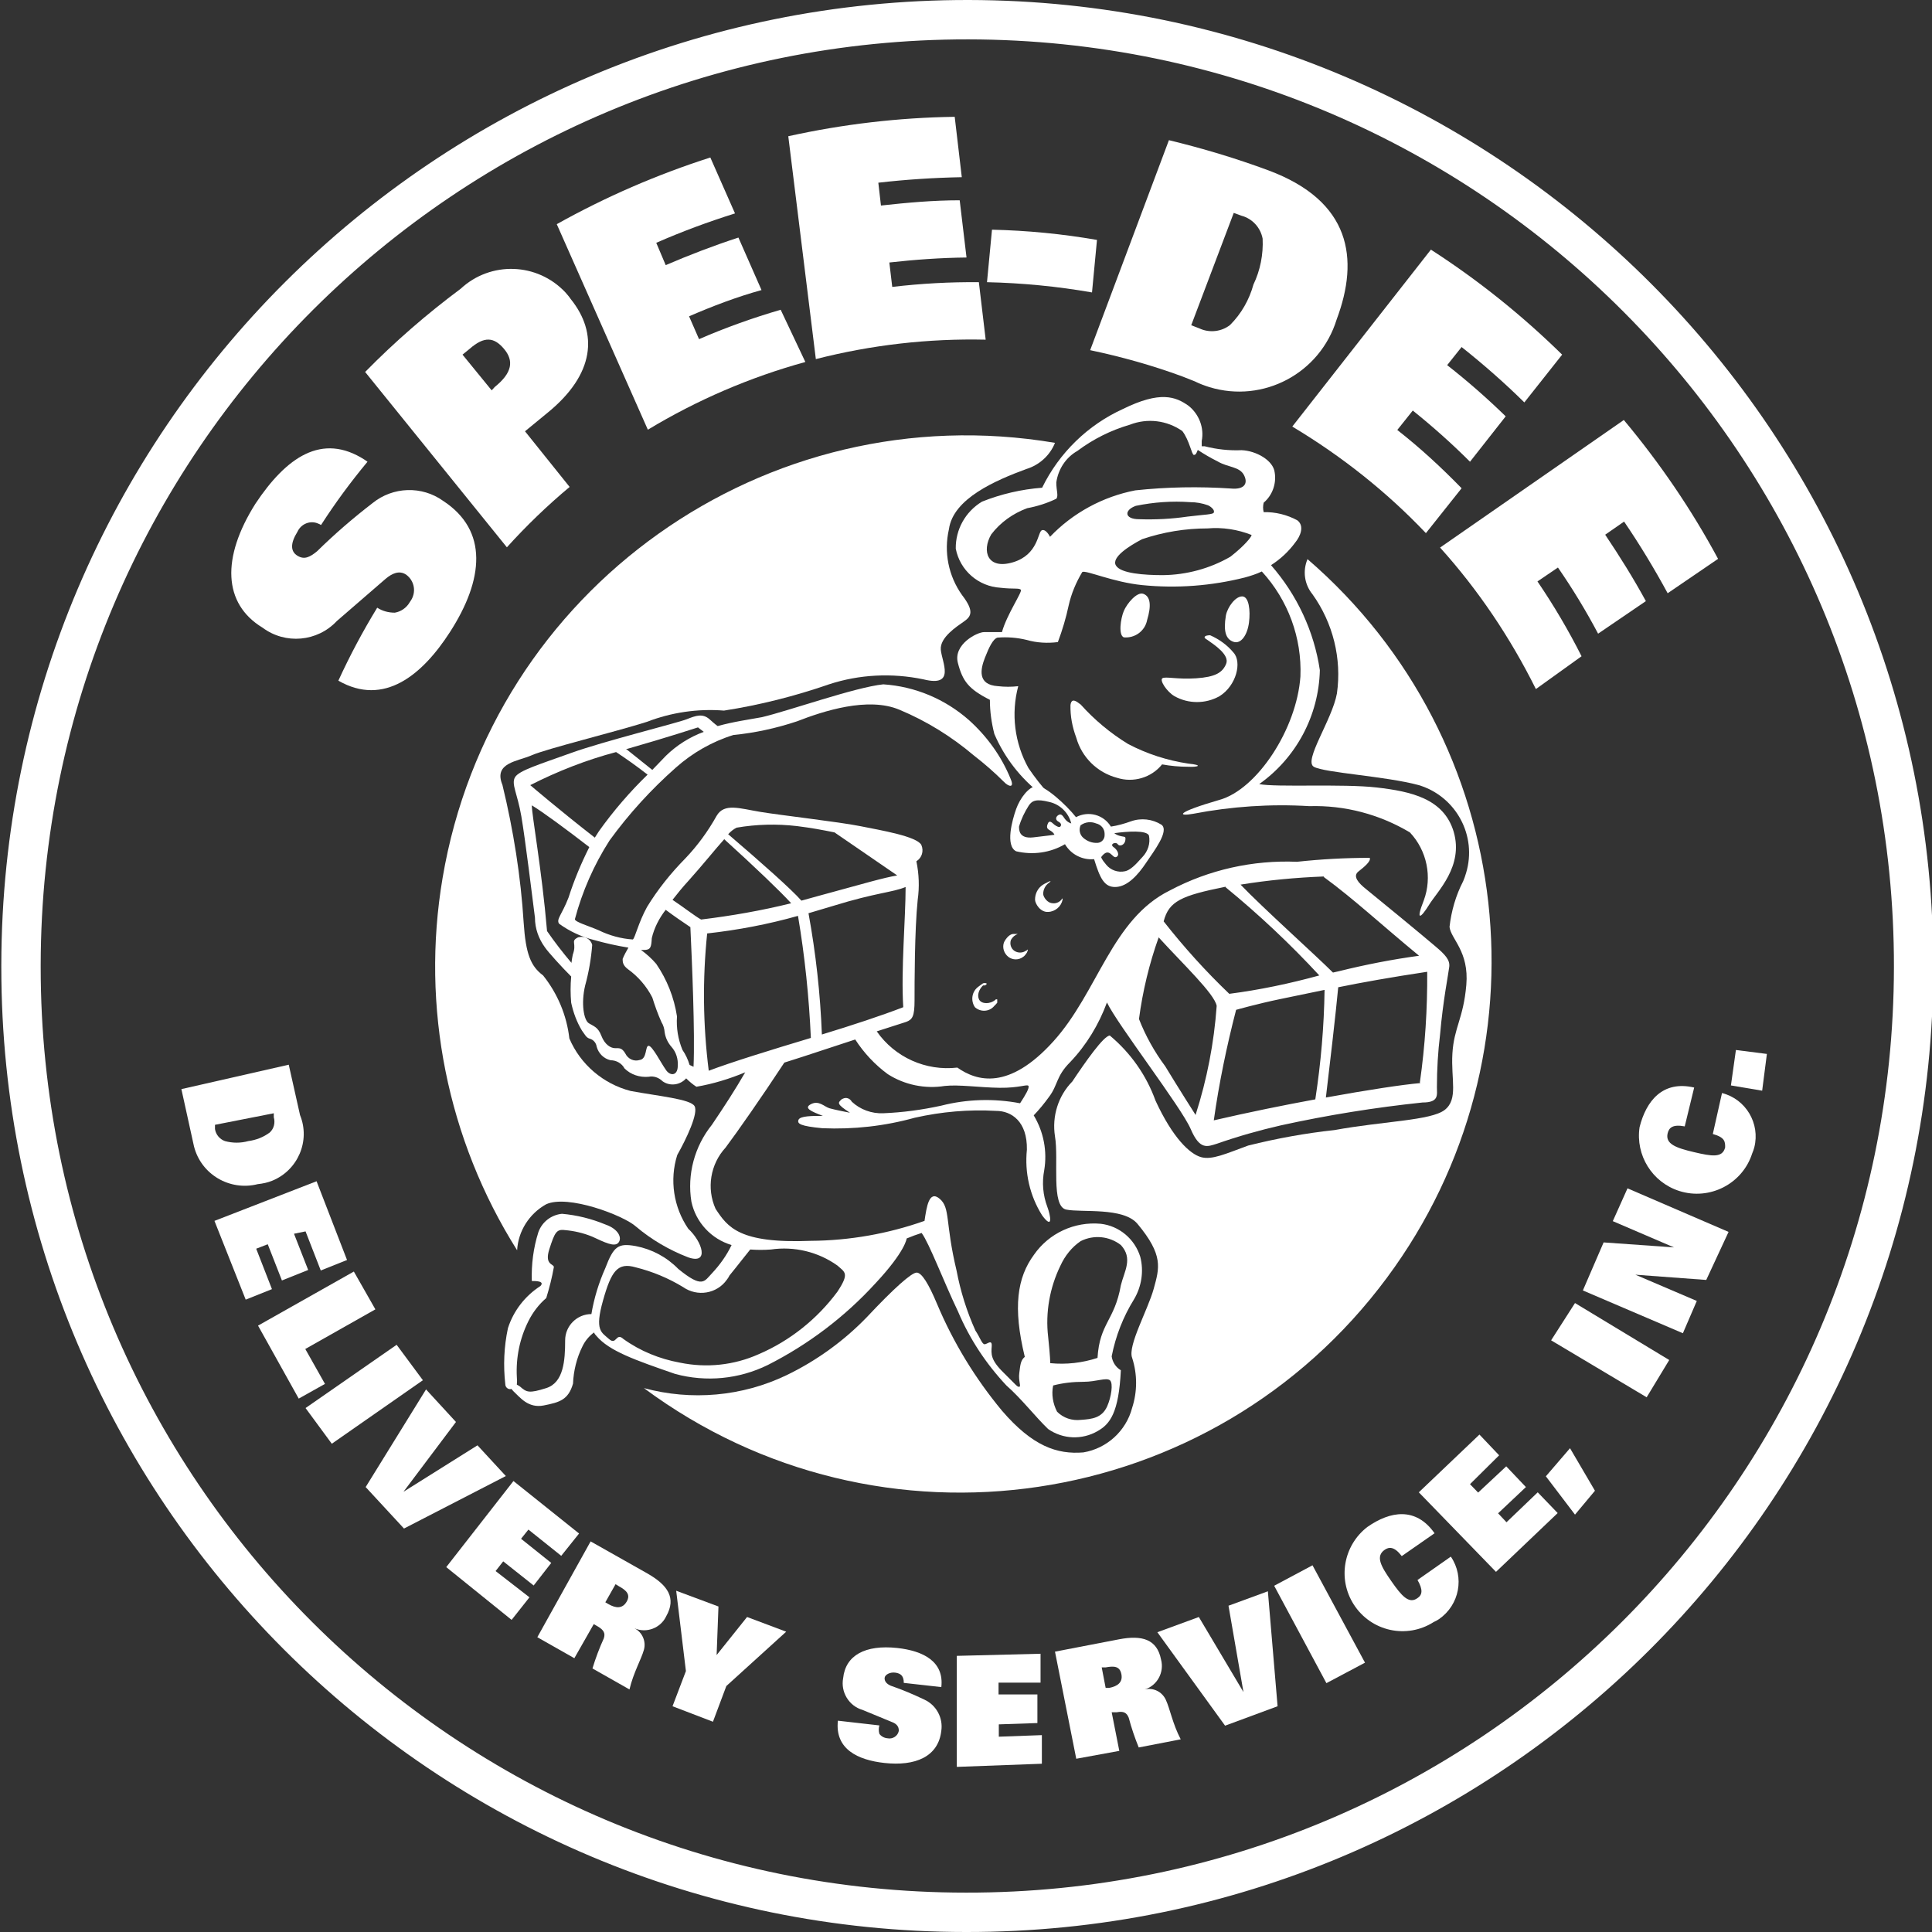
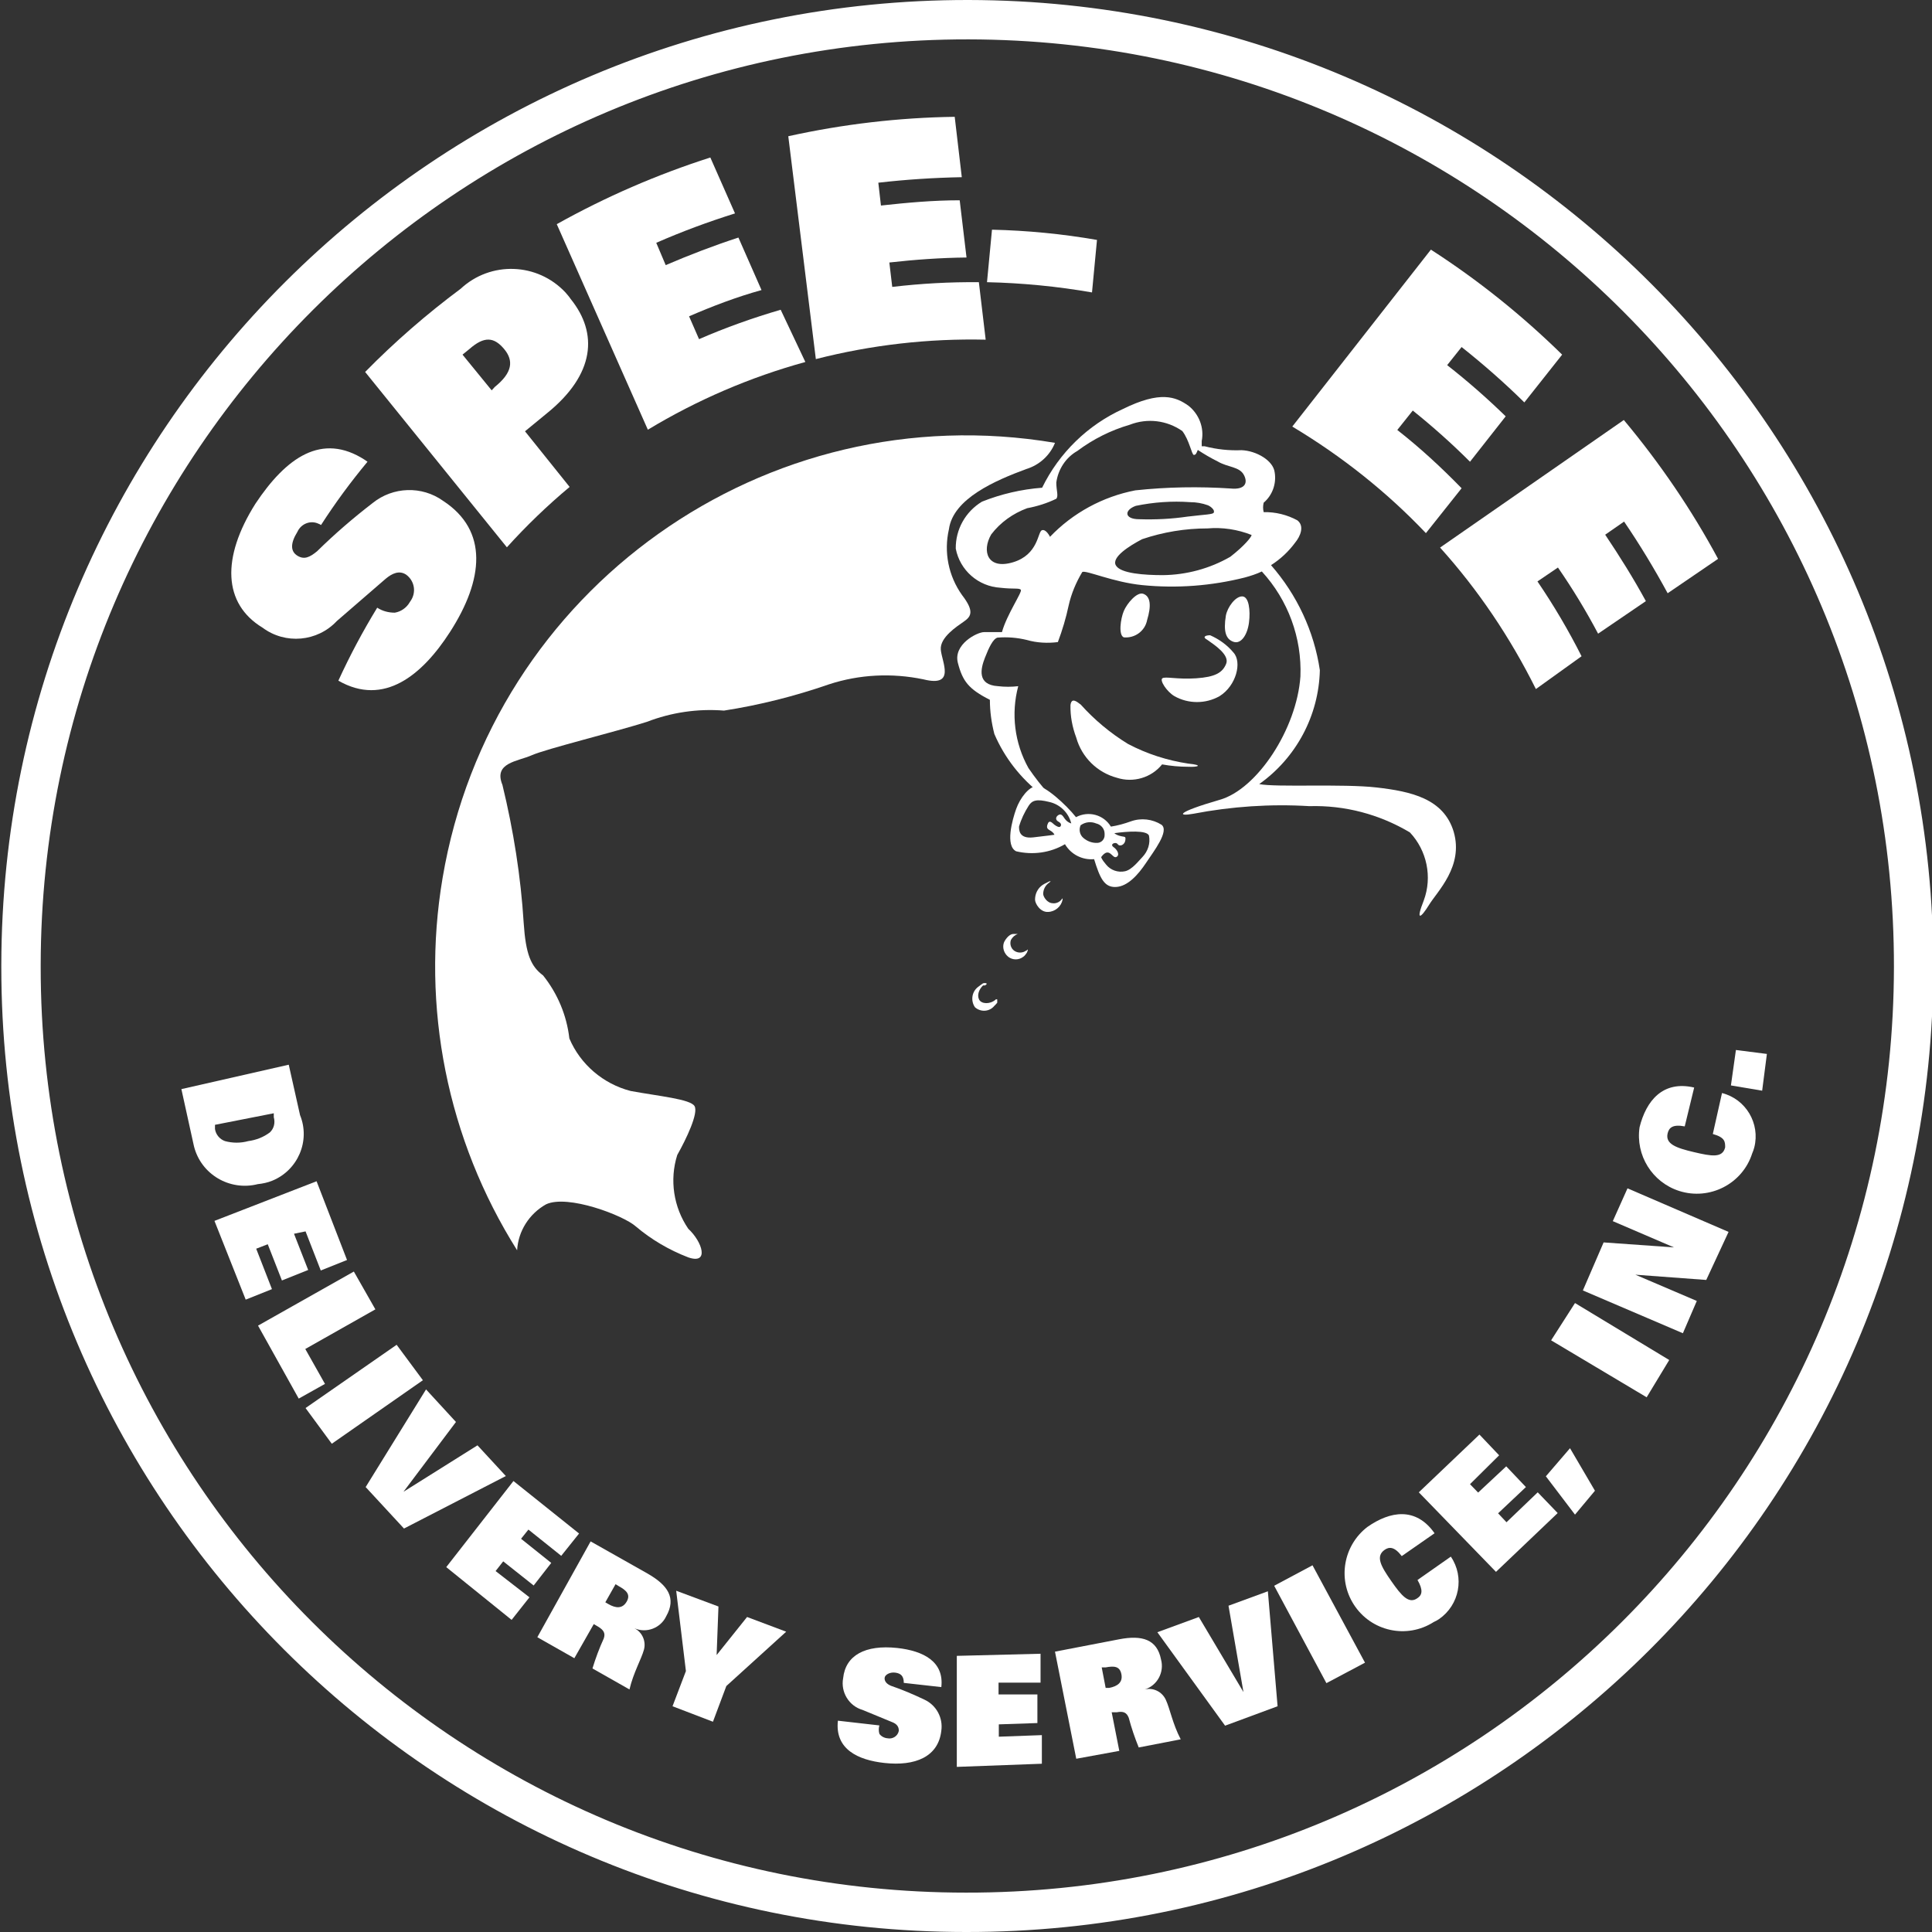
<svg xmlns="http://www.w3.org/2000/svg" viewBox="0 0 73.6 73.6">
  <rect x="0" y="0" width="73.6" height="73.6" fill="#333333" stroke="none" />
  <path d="m36.8 72.85c19.91.03 36.07-16.09 36.1-36s-16.09-36.07-36-36.1c-19.91-.03-36.07 16.09-36.1 36v.1c0 19.88 16.12 36 36 36z" fill="none" stroke="#fff" stroke-width="1.5" />
  <g fill="#fff">
    <path d="m43.55 22.62c-.24-.08-.62.37-.74.66s-.21.91 0 1c.42.04.81-.24.89-.66.16-.53.14-.9-.15-1z" />
    <path d="m46.7 23.45c-.1.61 0 .9.29 1s.53-.27.59-.73 0-1-.26-1-.56.41-.62.73z" />
    <path d="m46 24.38c.27.19.85.57.71.91s-.42.5-1.14.55-1.18-.08-1.29 0 .17.51.46.68c.53.3 1.19.3 1.72 0 .64-.4.86-1.3.53-1.66-.24-.29-.55-.51-.89-.66-.19 0-.31.07-.1.18z" />
    <path d="m41.17 26.84c.52.58 1.13 1.09 1.8 1.5.72.38 1.5.63 2.3.75.6.06.35.14 0 .12-.34 0-.67-.03-1-.09-.41.51-1.1.71-1.72.51-.75-.2-1.34-.78-1.55-1.53-.15-.4-.23-.82-.22-1.24.04-.29.22-.15.39-.02z" />
    <path d="m55.38 31.69c-.38-1.27-1.63-1.54-2.93-1.69s-3.84 0-4.48-.13c1.41-1 2.27-2.61 2.31-4.34-.22-1.48-.87-2.87-1.86-4 .36-.23.67-.52.92-.86.19-.23.37-.63.08-.85-.39-.21-.83-.32-1.28-.31-.03-.12-.03-.24 0-.36.33-.28.49-.72.42-1.15-.05-.46-.71-.83-1.26-.85-.47.02-.95-.03-1.41-.15h-.11c0-.07 0-.13 0-.2.1-.5-.1-1.02-.5-1.34-.49-.35-1.08-.58-2.5.12-1.34.61-2.43 1.67-3.08 3-.79.06-1.56.24-2.29.53-.63.38-1.01 1.06-1 1.79.16.83.86 1.44 1.7 1.49.51.06.72 0 .78.08s-.54.95-.72 1.61h-.68c-.27 0-1.18.47-1 1.17s.41 1 1.22 1.41c0 .44.06.87.17 1.3.39.91 1.01 1.7 1.79 2.3h.3c-.29-.31-.55-.65-.79-1-.53-.95-.67-2.07-.39-3.12-.26.03-.51.03-.77 0-.81-.05-.66-.67-.5-1.08s.31-.72.48-.77c.38-.03.75 0 1.12.09.38.11.79.13 1.18.08.17-.45.31-.92.41-1.39.1-.45.28-.88.52-1.28.14-.08 1.17.39 2.29.5 1.31.13 2.63.03 3.9-.29.22-.06.44-.13.65-.23 1 1.09 1.53 2.53 1.47 4-.14 2-1.65 4.3-3.08 4.7-1.69.49-1.6.64-1 .53 1.46-.28 2.94-.38 4.42-.29 1.35-.04 2.67.31 3.83 1 .65.69.86 1.7.53 2.59-.32.81-.12.69.2.17s1.32-1.47.94-2.78zm-15.38-11.24s-.15-.31-.31-.25-.13.93-1.1 1.22-1.2-.42-.83-1.06c.35-.46.83-.8 1.37-1 .38-.07.76-.19 1.11-.36.09-.11 0-.31 0-.62.07-.5.36-.95.8-1.2.6-.45 1.28-.79 2-1 .67-.26 1.41-.17 2 .24.27.35.36.91.44.91s.1-.07.15-.19c.24.16.5.31.76.44.39.23.83.19 1 .52s0 .56-.5.51c-1.21-.08-2.43-.06-3.64.07-1.24.24-2.38.86-3.25 1.77zm6.24-.93c0 .08-.35.08-1 .16-.61.09-1.22.12-1.84.1-.58 0-.58-.35-.13-.51.68-.14 1.38-.19 2.07-.14.23 0 .46.04.68.12.15.07.26.2.22.27zm.63 1.69c-.78.45-1.67.69-2.57.7-.7 0-1.61-.06-1.79-.37s.52-.75 1-1c.8-.27 1.64-.41 2.49-.41.57-.05 1.15.04 1.68.25 0 .07-.27.41-.81.83z" />
    <path d="m42.32 31.49c.26-.04.51-.11.76-.2.39-.14.82-.09 1.17.13.3.24-.29 1-.59 1.45s-.7.9-1.15.92-.61-.35-.83-1.06c-.45.04-.88-.18-1.11-.57-.56.33-1.23.42-1.86.27-.42-.21-.15-1.19 0-1.61s.48-.85.78-.88 1.12.71 1.5 1.19c.47-.25 1.05-.1 1.33.36zm-1.51-.12c-.1-.41-.43-.73-.84-.82-.48-.12-.65-.06-.78.14-.16.25-.29.52-.37.8 0 .13 0 .47.54.41s.81-.1.81-.1c-.1-.21-.34-.15-.27-.38s.19-.06.27 0 .18.11.22.07.06-.12-.07-.19-.1-.19 0-.25.15 0 .25.15c.06.08.14.14.24.17zm1.84.47c.21.06.24 0 .22.17s-.21.26-.29.15-.32 0-.16.11.25.32.1.38-.26-.42-.57 0c0 0 0 .07.19.29.17.21.45.31.72.25s.53-.41.66-.54c.21-.22.31-.52.25-.82-.09-.21-.82-.16-1.32-.09.06.05.13.08.2.1zm-1.48-.41c-.08.17-.04.37.1.49.15.13.34.2.54.19.16-.01.28-.15.27-.31 0-.01 0-.03 0-.04 0-.19-.14-.35-.32-.39-.19-.08-.41-.06-.58.06z" />
-     <path d="m54.68 36.05c-.37-.32-2.35-1.95-2.64-2.18s-.52-.49-.29-.67.49-.4.43-.52c-.93 0-1.85.05-2.77.15-1.68-.07-3.35.3-4.84 1.09-2.22 1.09-2.74 3.87-4.44 5.75s-2.92 1.52-3.66 1c-1.2.14-2.38-.39-3.07-1.38l1.12-.36c.24-.09.32-.21.32-.82s0-2.67.12-3.83c.07-.49.05-.99-.05-1.47.21-.13.29-.39.19-.62-.17-.33-1.54-.56-2.34-.72s-3-.41-3.79-.54-1.38-.35-1.67.15c-.33.59-.73 1.14-1.2 1.63-.55.56-1.04 1.17-1.45 1.84-.33.6-.45 1.16-.54 1.24-.45-.03-.89-.15-1.3-.35-.39-.17-.89-.31-.91-.42.28-1.06.73-2.08 1.32-3 .74-1.02 1.59-1.95 2.53-2.78.63-.56 1.38-.99 2.19-1.24.82-.08 1.64-.26 2.42-.52 1-.39 2.71-.95 3.91-.44 1.03.43 1.98 1.02 2.83 1.74.4.31.78.64 1.14 1 .18.19.42.26.26-.11-.35-.86-.9-1.62-1.59-2.24-.91-.8-2.05-1.28-3.26-1.36-1.07.11-3.57 1-4.62 1.25-.48.09-1.08.17-1.69.34-.11-.08-.21-.17-.31-.26-.26-.23-.52-.14-.87 0s-3.2.85-4.39 1.28-2 .67-2.15.93.09.61.24 1.48.43 3.17.52 3.87c0 .41.14.8.38 1.13.13.19.64.75 1 1.11-.03.33-.03.67 0 1 .08.37.21.73.41 1.06.12.16.16.27.3.31s.24.16.26.3c.07.26.27.46.53.52.22 0 .43.12.53.31.24.24.58.35.92.32.19-.04.39.03.53.17.28.2.67.15.9-.11.12.12.25.23.39.32.64-.11 1.26-.3 1.86-.55-.4.69-.79 1.29-1.27 2-.66.82-.95 1.89-.78 2.93.17.79.76 1.42 1.53 1.65-.19.4-.45.76-.75 1.08-.29.3-.35.59-1.28-.17-.44-.45-1-.75-1.62-.87-.67-.12-.84 0-1.16.84-.25.56-.43 1.15-.53 1.75-.55 0-1 .45-1 1 0 .78-.06 1.61-.72 1.82s-.75.16-1-.06c-.04-.03-.08-.05-.12-.07.01-.1.01-.19 0-.29-.04-.74.11-1.47.44-2.13.17-.34.4-.64.68-.88.12-.39.22-.78.29-1.18 0-.13-.37-.07-.17-.69s.27-.76.58-.72c.36.03.71.11 1.05.25.48.22.85.41 1 .23s0-.52-.49-.69c-.53-.22-1.09-.36-1.66-.41-.41.04-.76.31-.9.7-.19.6-.27 1.23-.25 1.86.15 0 .5 0 .33.19-.59.38-1.03.95-1.24 1.61-.15.7-.18 1.42-.1 2.13 0 .14.14.22.23.18l.08.09c.25.23.56.66 1.16.54s.93-.21 1.11-.83c.02-.49.14-.98.36-1.42.1-.21.25-.39.44-.53.02.05.05.09.09.13.49.58 1.47.92 3 1.45 1.18.32 2.43.2 3.53-.34 1.54-.78 2.93-1.83 4.1-3.11 1.15-1.23 1.19-1.71 1.19-1.71.19-.08.38-.15.57-.21.29.39.83 1.83 1.39 3 .44 1.04 1.07 1.99 1.84 2.81.57.5 1.11 1.2 1.59 1.66.56.39 1.29.42 1.88.08.48-.27.81-.7.89-2.32-.19-.11-.32-.31-.35-.53.15-.77.44-1.51.85-2.17.29-.49.38-1.07.24-1.62-.21-.68-.8-1.18-1.51-1.26-1-.09-1.97.36-2.54 1.18-.64.87-.81 2-.35 3.89-.17.14-.17.33-.21.62s.08.51 0 .52-.1-.05-.6-.54-.47-.71-.45-1-.17-.08-.27-.08-.17-.25-.35-.52c-.33-.73-.57-1.5-.72-2.29-.44-1.84-.23-2.38-.64-2.73s-.5.31-.58.84c-1.39.49-2.85.75-4.33.76-2.73.11-3.17-.52-3.63-1.22-.35-.78-.2-1.7.38-2.33.45-.6 1.38-1.93 2.24-3.24.9-.28 1.92-.63 2.7-.88.33.51.75.96 1.24 1.32.64.41 1.42.57 2.17.45.54-.06 1.33.06 2.09.07s1.06-.15 1.1-.07-.11.34-.32.66c-.99-.19-2.02-.16-3 .09-.73.16-1.47.26-2.21.29-.44.02-.88-.14-1.2-.44-.07-.13-.22-.18-.35-.11-.02 0-.03.02-.05.03-.12.12-.2.16.33.5 0 0-.58-.11-.78-.17s-.4-.31-.7-.16 0 .28.45.45c-.41 0-.87 0-.93.15s.07.24.91.32c1.19.05 2.37-.08 3.52-.4 1.02-.23 2.06-.32 3.1-.26.58 0 1.19.4 1.17 1.48-.09.87.11 1.75.58 2.5.43.58.32 0 .2-.32-.17-.45-.21-.93-.12-1.4.12-.72-.02-1.46-.4-2.09.21-.22.4-.45.58-.7.35-.46.26-.78.81-1.33.62-.65 1.09-1.43 1.4-2.27.4.84 2.84 4 3.19 4.82s.64.67 1 .56c.8-.28 1.61-.51 2.44-.7 1.78-.39 3.58-.68 5.39-.87.64 0 .55-.29.55-.59 0-.67.04-1.34.12-2 .11-1.28.32-2.32.35-2.58s-.15-.46-.53-.78zm-12.5 17.52c-.2.45-.58.49-1 .52-.34.04-.67-.07-.91-.31-.16-.31-.22-.66-.15-1 .38-.1.77-.14 1.16-.14.48 0 .86-.17 1-.06s.05.65-.1.99zm-1.78-5.36c.17-.37.43-.7.77-.93.5-.25 1.09-.19 1.53.15.47.51.13 1 0 1.53-.24 1.36-.81 1.44-.89 2.77-.58.19-1.19.26-1.8.2 0 0 0-.24-.08-1-.11-.93.06-1.88.47-2.72zm-11.82-.61c.26.02.53.02.79 0 .89-.13 1.8.09 2.53.61.29.26.47.29 0 1-.77 1.04-1.81 1.87-3 2.38-.94.42-1.99.53-3 .32-.77-.14-1.51-.44-2.15-.9-.29-.27-.26.26-.55 0s-.55-.32-.23-1.46.56-1.47 1.25-1.27c.64.16 1.24.41 1.8.75.54.38 1.29.26 1.67-.28.04-.05.07-.1.1-.16.36-.44.64-.81.79-.99zm-.52-16.07c.76-.13 1.53-.15 2.3-.06.56.07.93.14 1.43.24l2.39 1.64c-.53.09-1.2.29-3 .78l-.65.18c-.4-.45-1.54-1.46-2.79-2.53.09-.1.2-.19.32-.25zm-4.17-3c1.54-.44 2.7-.82 2.7-.82l.22.17c-.54.2-1.03.51-1.44.91l-.52.54-1-.8zm-.42.12c.38.25.79.54 1.2.86-.68.66-1.3 1.38-1.85 2.15l-.16.25c-1.35-1.05-2.46-2-2.46-2 1.04-.53 2.14-.96 3.27-1.26zm1.88 12.08c-.16-.22-.5-.89-.64-.89s-.05.5-.34.54c-.22.07-.45-.04-.55-.25-.13-.22-.23-.2-.39-.2s-.39-.13-.52-.47-.29-.36-.48-.48-.3-.75-.14-1.43c.14-.51.23-1.03.27-1.55-.05-.22-.28-.35-.5-.3-.03 0-.06.02-.08.03-.24.14 0 .2-.16.64-.02.1-.04.21-.05.31-.33-.39-.64-.79-.93-1.21-.2-2.35-.58-4.41-.58-4.79.43.26 1.31.91 2.19 1.59-.31.62-.58 1.26-.79 1.92-.26.67-.48.83-.36 1 .4.29.85.5 1.33.62.43.12.87.22 1.31.29-.08.14-.16.28-.22.43 0 .11 0 .24.2.39.39.28.71.65.93 1.08.1.32.21.63.35.94.07.11.11.25.12.38.03.21.12.4.26.56.18.2.26.47.24.74-.01.38-.31.38-.47.11zm1.07-.09s-.1-.05-.15-.07c-.06-.2-.15-.4-.27-.57-.17-.41-.24-.84-.21-1.28-.11-.72-.38-1.4-.79-2-.17-.2-.37-.38-.58-.53h.1c.27 0 .29-.1.31-.45.09-.39.28-.76.53-1.08.32.24.6.43.94.66.06 1.28.18 4.04.12 5.32zm-.8-6.36c.18-.23.38-.48.62-.74.53-.59 1-1.18 1.35-1.57 1.17 1.06 2.15 2 2.55 2.44-1.13.28-2.28.48-3.43.62-.21-.11-.71-.5-1.09-.75zm1.38 6.51c-.22-1.74-.24-3.49-.06-5.23 1.17-.13 2.33-.35 3.46-.67.26 1.54.42 3.09.49 4.65-1.53.46-3.05.93-3.89 1.25zm4.31-1.38c-.06-1.55-.23-3.09-.51-4.62l.94-.28c1.65-.51 2.26-.51 2.76-.72 0 1.19-.18 3.16-.09 4.58-.83.32-1.95.69-3.1 1.04zm19.12-6c1.16.85 2.15 1.78 3.63 3-1.03.14-2.05.34-3.06.59l-.22.05c-.66-.66-2.7-2.49-3.52-3.35 1.05-.17 2.11-.27 3.17-.31zm-3.74.39c1.27 1.04 2.46 2.16 3.57 3.36-1.13.31-2.27.55-3.43.7-.9-.86-1.73-1.78-2.5-2.76.2-.77.67-.98 2.36-1.32zm-1.14 8.68s-.67-1.05-1.16-1.86c-.41-.55-.75-1.16-1-1.8.14-1.06.39-2.1.75-3.11.91 1 2.13 2.15 2.21 2.61-.1 1.41-.37 2.8-.8 4.14zm4.56-.6c-1.2.22-2.53.49-3.87.8.2-1.42.49-2.82.85-4.21 0 0 .81-.23 1.68-.41l1.69-.35c-.02 1.39-.14 2.78-.35 4.15zm4-.62c-.69.06-2 .26-3.6.55.11-.91.39-3.31.47-4.2.88-.18 2-.38 3.39-.59.01 1.41-.08 2.82-.28 4.22z" />
    <path d="m37.93 38.08c-.22.19-.54.17-.63 0s0-.4.15-.54h.07c.1-.05.08-.09 0-.09s-.06 0-.25.14c-.25.18-.3.53-.13.78.21.19.54.18.73-.04.01-.01.02-.03.04-.04l.08-.09c0-.11 0-.17 0-.13h-.06z" />
    <path d="m39.08 36.22c-.13.09-.31.09-.44 0s-.18-.26-.13-.41c.06-.11.15-.19.26-.23h-.17c-.17 0-.33.25-.36.34-.06.19.01.4.17.53.17.13.4.13.57 0 .06-.04.1-.1.14-.16.05-.11.05-.15 0-.09z" />
    <path d="m40.12 34.41c-.23 0-.37-.24-.38-.35 0-.17.08-.33.22-.43s0-.06-.09 0c-.05.02-.1.05-.15.08-.19.13-.29.34-.29.56 0 .15.2.49.5.47.27-.01.5-.21.55-.47v-.05l-.09.1c-.07.06-.17.1-.27.09z" />
    <path d="m20.8 45.88c.82-.39 2.95.42 3.42.84.59.5 1.27.9 2 1.18.81.28.54-.59 0-1.09-.56-.82-.72-1.86-.42-2.81.35-.62.81-1.59.66-1.86s-1.36-.38-2.44-.58c-1.04-.27-1.91-1.01-2.33-2-.1-.88-.45-1.71-1-2.4-.47-.35-.66-.81-.74-2-.11-1.77-.39-3.53-.81-5.26-.35-.85.58-.89 1.12-1.13s3.18-.89 4.38-1.27c.93-.36 1.94-.51 2.94-.43 1.36-.21 2.7-.55 4-1 1.16-.38 2.4-.44 3.6-.19 1.24.31.7-.66.66-1.13s.62-.89.89-1.08.39-.39-.08-1c-.52-.73-.7-1.64-.5-2.51.16-1.17 1.78-1.86 2.94-2.29.5-.15.91-.52 1.1-1-11.02-1.86-21.47 5.56-23.33 16.58-.83 4.91.18 9.96 2.84 14.18.04-.73.46-1.39 1.1-1.75z" />
-     <path d="m49.81 21.3c-.19.45-.12.96.19 1.34.78 1.09 1.12 2.45.93 3.78-.18 1-1.28 2.56-.88 2.79s2.75.36 4 .7c1.42.43 2.23 1.93 1.8 3.35-.03.11-.07.21-.11.31-.28.54-.45 1.13-.52 1.74.05.46.75.93.64 2.21s-.47 1.62-.53 2.61.23 1.74-.29 2.15-2.34.43-4.2.77c-1.11.12-2.21.32-3.29.59-.85.31-1.38.56-1.8.44s-1.07-.72-1.73-2.15c-.35-.97-.95-1.82-1.74-2.48-.23 0-.93 1-1.43 1.75-.54.55-.78 1.33-.66 2.09.15.89-.16 2.67.43 2.79s2.17-.1 2.71.54c1 1.2.84 1.68.62 2.48s-1 2.17-.82 2.63c.2.62.2 1.28 0 1.9-.23.88-.96 1.55-1.86 1.7-1 .08-1.93-.23-3.1-1.59-1.02-1.23-1.85-2.59-2.47-4.06-.33-.79-.59-1.2-.78-1.2s-.85.58-1.9 1.7c-.88.91-1.92 1.66-3.06 2.21-1.69.81-3.62.98-5.43.49 8.98 6.66 21.66 4.77 28.31-4.21 6.31-8.51 4.99-20.45-3.03-27.37z" />
    <path d="m11 40.56.43 1.92c.4.98-.08 2.1-1.06 2.5-.17.07-.36.11-.55.13-1.07.27-2.16-.37-2.43-1.44-.01-.06-.03-.12-.04-.18l-.44-2zm-2.81 2.29v.16c.03.21.18.39.38.46.29.08.6.08.89 0 .3-.04.58-.15.82-.33.16-.15.21-.37.15-.58v-.15z" />
    <path d="m12.06 45 1.16 3-1 .4-.58-1.49-.44.09.54 1.38-1 .4-.54-1.38-.44.17.6 1.54-1 .4-1.19-3z" />
    <path d="m13.48 48.44.82 1.44-2.67 1.51.75 1.33-1 .56-1.55-2.78z" />
    <path d="m15.11 51.23 1 1.35-3.47 2.42-1-1.36z" />
    <path d="m16.23 52.93 1.14 1.24-2 2.66 2.82-1.77 1.08 1.17-3.88 2-1.46-1.58z" />
    <path d="m19.56 56.42 2.5 2-.68.85-1.25-1-.28.35 1.15.92-.67.86-1.16-.92-.29.37 1.29 1-.68.86-2.49-2.01z" />
    <path d="m22.5 58.72 2.16 1.22c.79.45 1.11.94.72 1.63-.21.45-.75.66-1.21.46.3.15.45.5.36.82-.1.36-.4.87-.55 1.51l-1.41-.8c.12-.39.26-.77.43-1.14.07-.2 0-.32-.21-.45l-.17-.1-.74 1.3-1.41-.8zm.68 2.39c.28.16.53.18.69-.09s0-.43-.29-.59l-.13-.08-.39.69z" />
    <path d="m26.13 63.66-.37-3.06 1.61.6-.07 1.85 1.16-1.45 1.49.56-2.28 2.07-.51 1.36-1.54-.59z" />
    <path d="m34.43 64.11c0-.26-.11-.36-.32-.39s-.4.08-.41.2.07.23.24.3c.44.15.86.33 1.28.53.45.21.71.69.64 1.18-.11 1-1 1.36-2.17 1.23-1-.11-1.89-.52-1.77-1.61l1.58.18c-.03.1-.03.22 0 .32.07.1.19.16.31.17.19.04.39-.08.43-.28 0 0 0-.01 0-.02 0-.15-.09-.25-.24-.31l-1.14-.47c-.52-.15-.84-.68-.74-1.21.09-.87.84-1.28 2.06-1.15 1 .11 1.79.52 1.68 1.49z" />
    <path d="m36.46 63.08 3.18-.08v1.1h-1.6v.45h1.48v1.09l-1.47.05v.47l1.64-.06v1.09l-3.24.12v-4.23z" />
    <path d="m40.19 62.92 2.44-.47c.88-.17 1.45 0 1.6.77.13.48-.14.99-.62 1.14.33-.08.66.09.8.39.16.34.26.92.57 1.51l-1.6.31c-.15-.37-.28-.75-.38-1.13-.08-.2-.2-.26-.46-.21h-.19l.29 1.47-1.64.3zm2.07 1.38c.31-.06.52-.21.46-.52s-.28-.32-.6-.26h-.15l.15.78z" />
    <path d="m44.09 62.18 1.58-.58 1.7 2.86-.57-3.29 1.5-.55.37 4.38-2 .74z" />
    <path d="m48.54 60.41 1.46-.78 2 3.71-1.47.78z" />
    <path d="m55.27 59.3c.53.78.33 1.84-.45 2.38-.06.04-.13.08-.2.11-1.03.66-2.39.36-3.05-.67-.62-.97-.39-2.25.52-2.95.87-.61 1.85-.77 2.56.24l-1.25.87c-.29-.38-.49-.35-.65-.24-.36.25-.14.63.25 1.19s.67.89 1 .65c.18-.12.22-.31 0-.69z" />
    <path d="m54.05 56.85 2.31-2.2.75.79-1.11 1.1.31.32 1.07-1 .75.79-1.06 1 .32.34 1.19-1.14.76.79-2.35 2.24z" />
    <path d="m58.89 56.24.92-1.07.95 1.62-.76.91z" />
    <path d="m59.09 51.06.91-1.42 3.59 2.17-.86 1.42z" />
    <path d="m60.3 49.16.79-1.83 2.68.19-2.33-1 .56-1.25 3.85 1.66-.85 1.83-2.7-.2 2.34 1-.53 1.23z" />
    <path d="m65.6 41.64c.91.23 1.46 1.16 1.23 2.07-.02.08-.05.16-.08.23-.37 1.16-1.62 1.8-2.78 1.43-1.03-.33-1.67-1.36-1.51-2.43.25-1 .88-1.79 2.08-1.51l-.36 1.48c-.47-.09-.6.06-.65.26-.1.41.32.56 1 .72s1.09.23 1.19-.18c0-.21 0-.38-.47-.51z" />
    <path d="m65.94 41.35.19-1.35 1.18.15-.18 1.4z" />
    <path d="m14 17.59-.1-.07c-1.64-1.06-3-.09-4.17 1.67-1.3 2.06-1.23 3.81.27 4.72.87.65 2.09.54 2.83-.25l1.86-1.61c.25-.21.52-.33.78-.16.33.24.4.69.16 1.02 0 .01-.02.02-.02.03-.12.21-.33.36-.57.4-.24 0-.47-.06-.67-.19-.55.9-1.04 1.82-1.48 2.78 1.74 1 3.2-.22 4.25-1.85 1.29-2 1.47-3.87-.26-5-.81-.58-1.91-.54-2.68.08-.74.57-1.45 1.18-2.12 1.84-.28.23-.49.33-.75.17s-.28-.46 0-.91c.14-.31.5-.45.8-.31.03.01.07.03.1.05.54-.84 1.13-1.64 1.77-2.41z" />
    <path d="m18.85 14.74c.67-.54.73-1 .35-1.45s-.75-.49-1.31 0l-.27.22 1.11 1.36zm-4.94-.57c1.13-1.15 2.35-2.21 3.64-3.17 1.14-1.06 2.92-1 3.99.14.07.08.14.16.2.25 1.05 1.3.93 2.87-.9 4.35l-.84.69 1.7 2.12c-.85.71-1.65 1.48-2.39 2.3z" />
    <path d="m29.74 11.8c-1.06.31-2.1.68-3.11 1.12l-.38-.87c.9-.39 1.82-.74 2.76-1l-.88-2c-.95.31-1.86.66-2.77 1.05l-.36-.85c.98-.43 1.98-.8 3-1.12l-.94-2.13c-2.03.65-3.99 1.5-5.85 2.54l3.47 7.83c1.87-1.13 3.89-2 6-2.58z" />
    <path d="m55.68 18.6c-.77-.79-1.58-1.54-2.45-2.22l.59-.74c.76.61 1.49 1.26 2.18 1.95l1.36-1.73c-.71-.69-1.45-1.34-2.23-1.95l.55-.69c.83.66 1.63 1.36 2.39 2.11l1.44-1.82c-1.53-1.5-3.2-2.84-5-4l-5.28 6.74c1.87 1.12 3.59 2.48 5.09 4.06z" />
    <path d="m60.25 25c-.5-.99-1.06-1.94-1.68-2.85l.78-.53c.56.81 1.07 1.65 1.53 2.52l1.82-1.24c-.48-.88-1-1.71-1.55-2.53l.72-.5c.6.88 1.15 1.79 1.66 2.73l1.92-1.31c-1.01-1.88-2.22-3.65-3.59-5.29l-7 4.86c1.46 1.62 2.68 3.44 3.65 5.39z" />
    <path d="m37.29 10.75c-1.1-.01-2.2.05-3.3.18l-.11-.93c.98-.11 1.96-.18 2.94-.19l-.26-2.18c-1 0-2 .09-3 .2l-.1-.87c1.05-.12 2.11-.19 3.18-.21l-.27-2.3c-2.13.03-4.26.28-6.34.74l1.05 8.49c2.11-.54 4.29-.79 6.47-.74z" />
    <path d="m41.6 11.14.19-2c-1.32-.23-2.66-.36-4-.39l-.19 2c1.34.03 2.68.16 4 .39z" />
-     <path d="m45.38 12.39.31.12c.38.18.84.13 1.17-.13.43-.43.73-.96.89-1.54.26-.54.38-1.15.35-1.75-.08-.42-.39-.76-.8-.87l-.3-.11zm-3.85.95 3-8c1.28.31 2.55.69 3.79 1.15 3.14 1.17 3.47 3.36 2.6 5.68-.63 2.05-2.79 3.2-4.84 2.58-.19-.06-.38-.13-.56-.22l-.48-.19c-1.14-.42-2.32-.75-3.51-1z" />
  </g>
</svg>